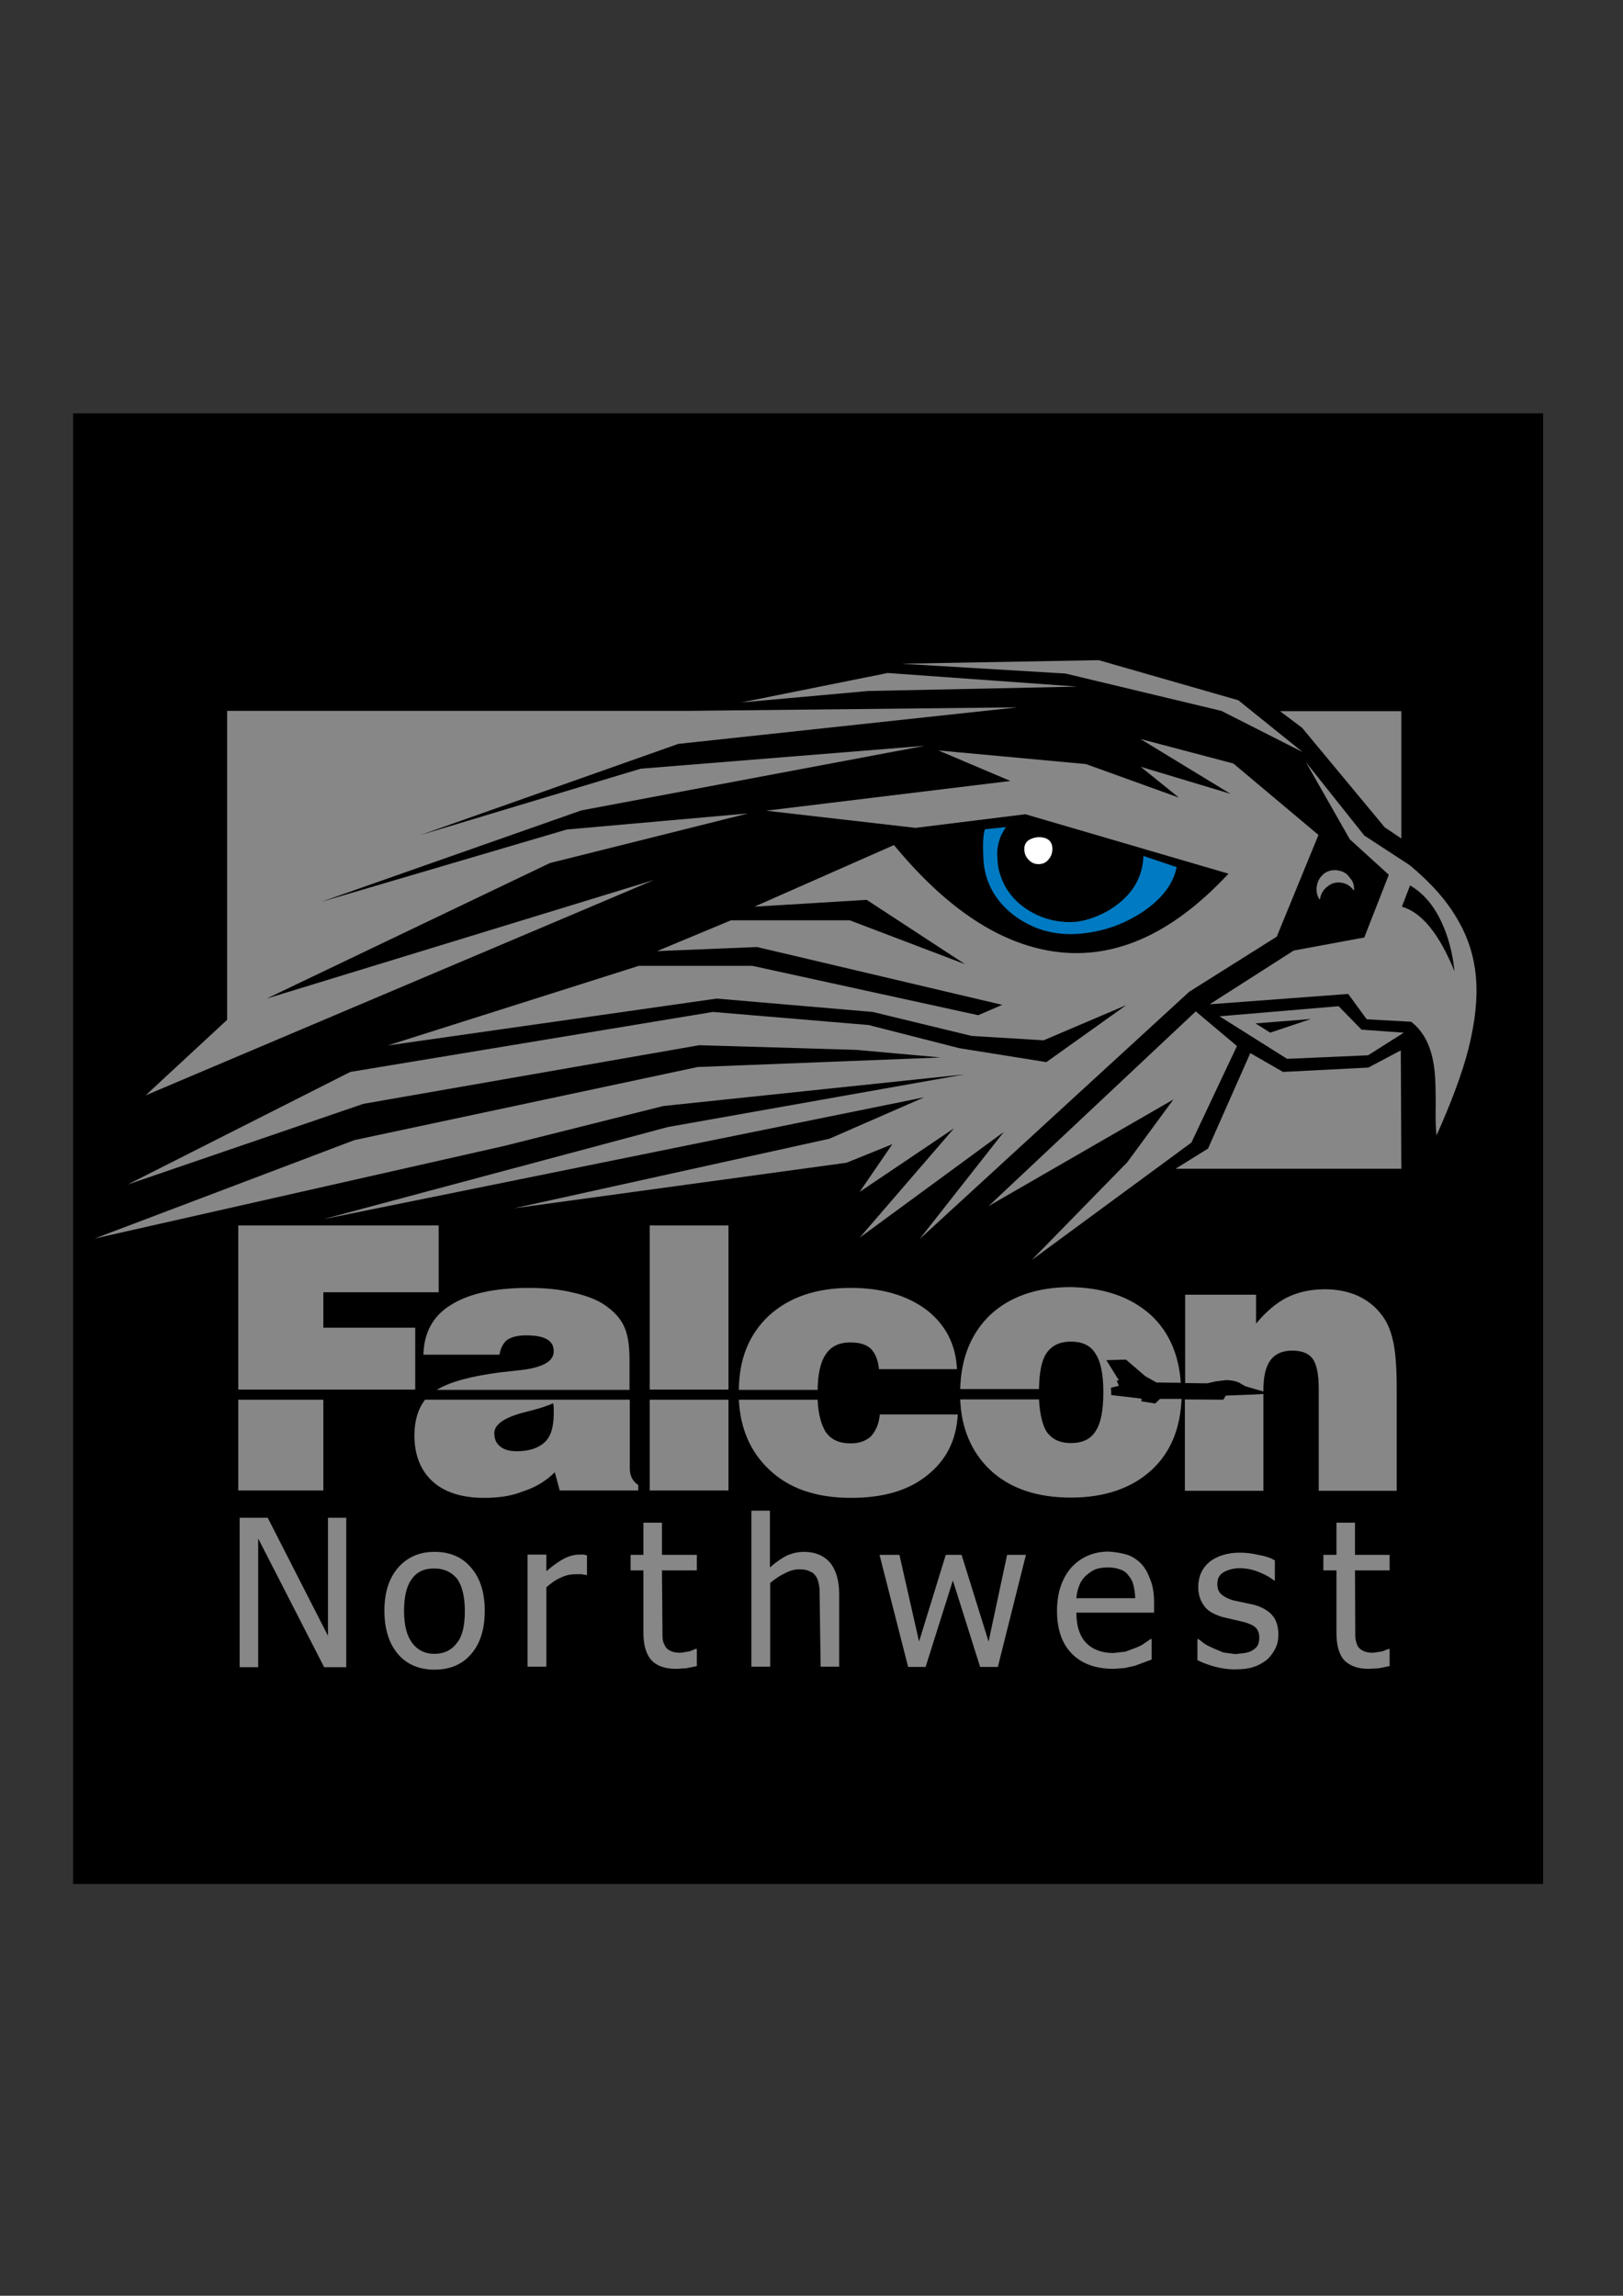
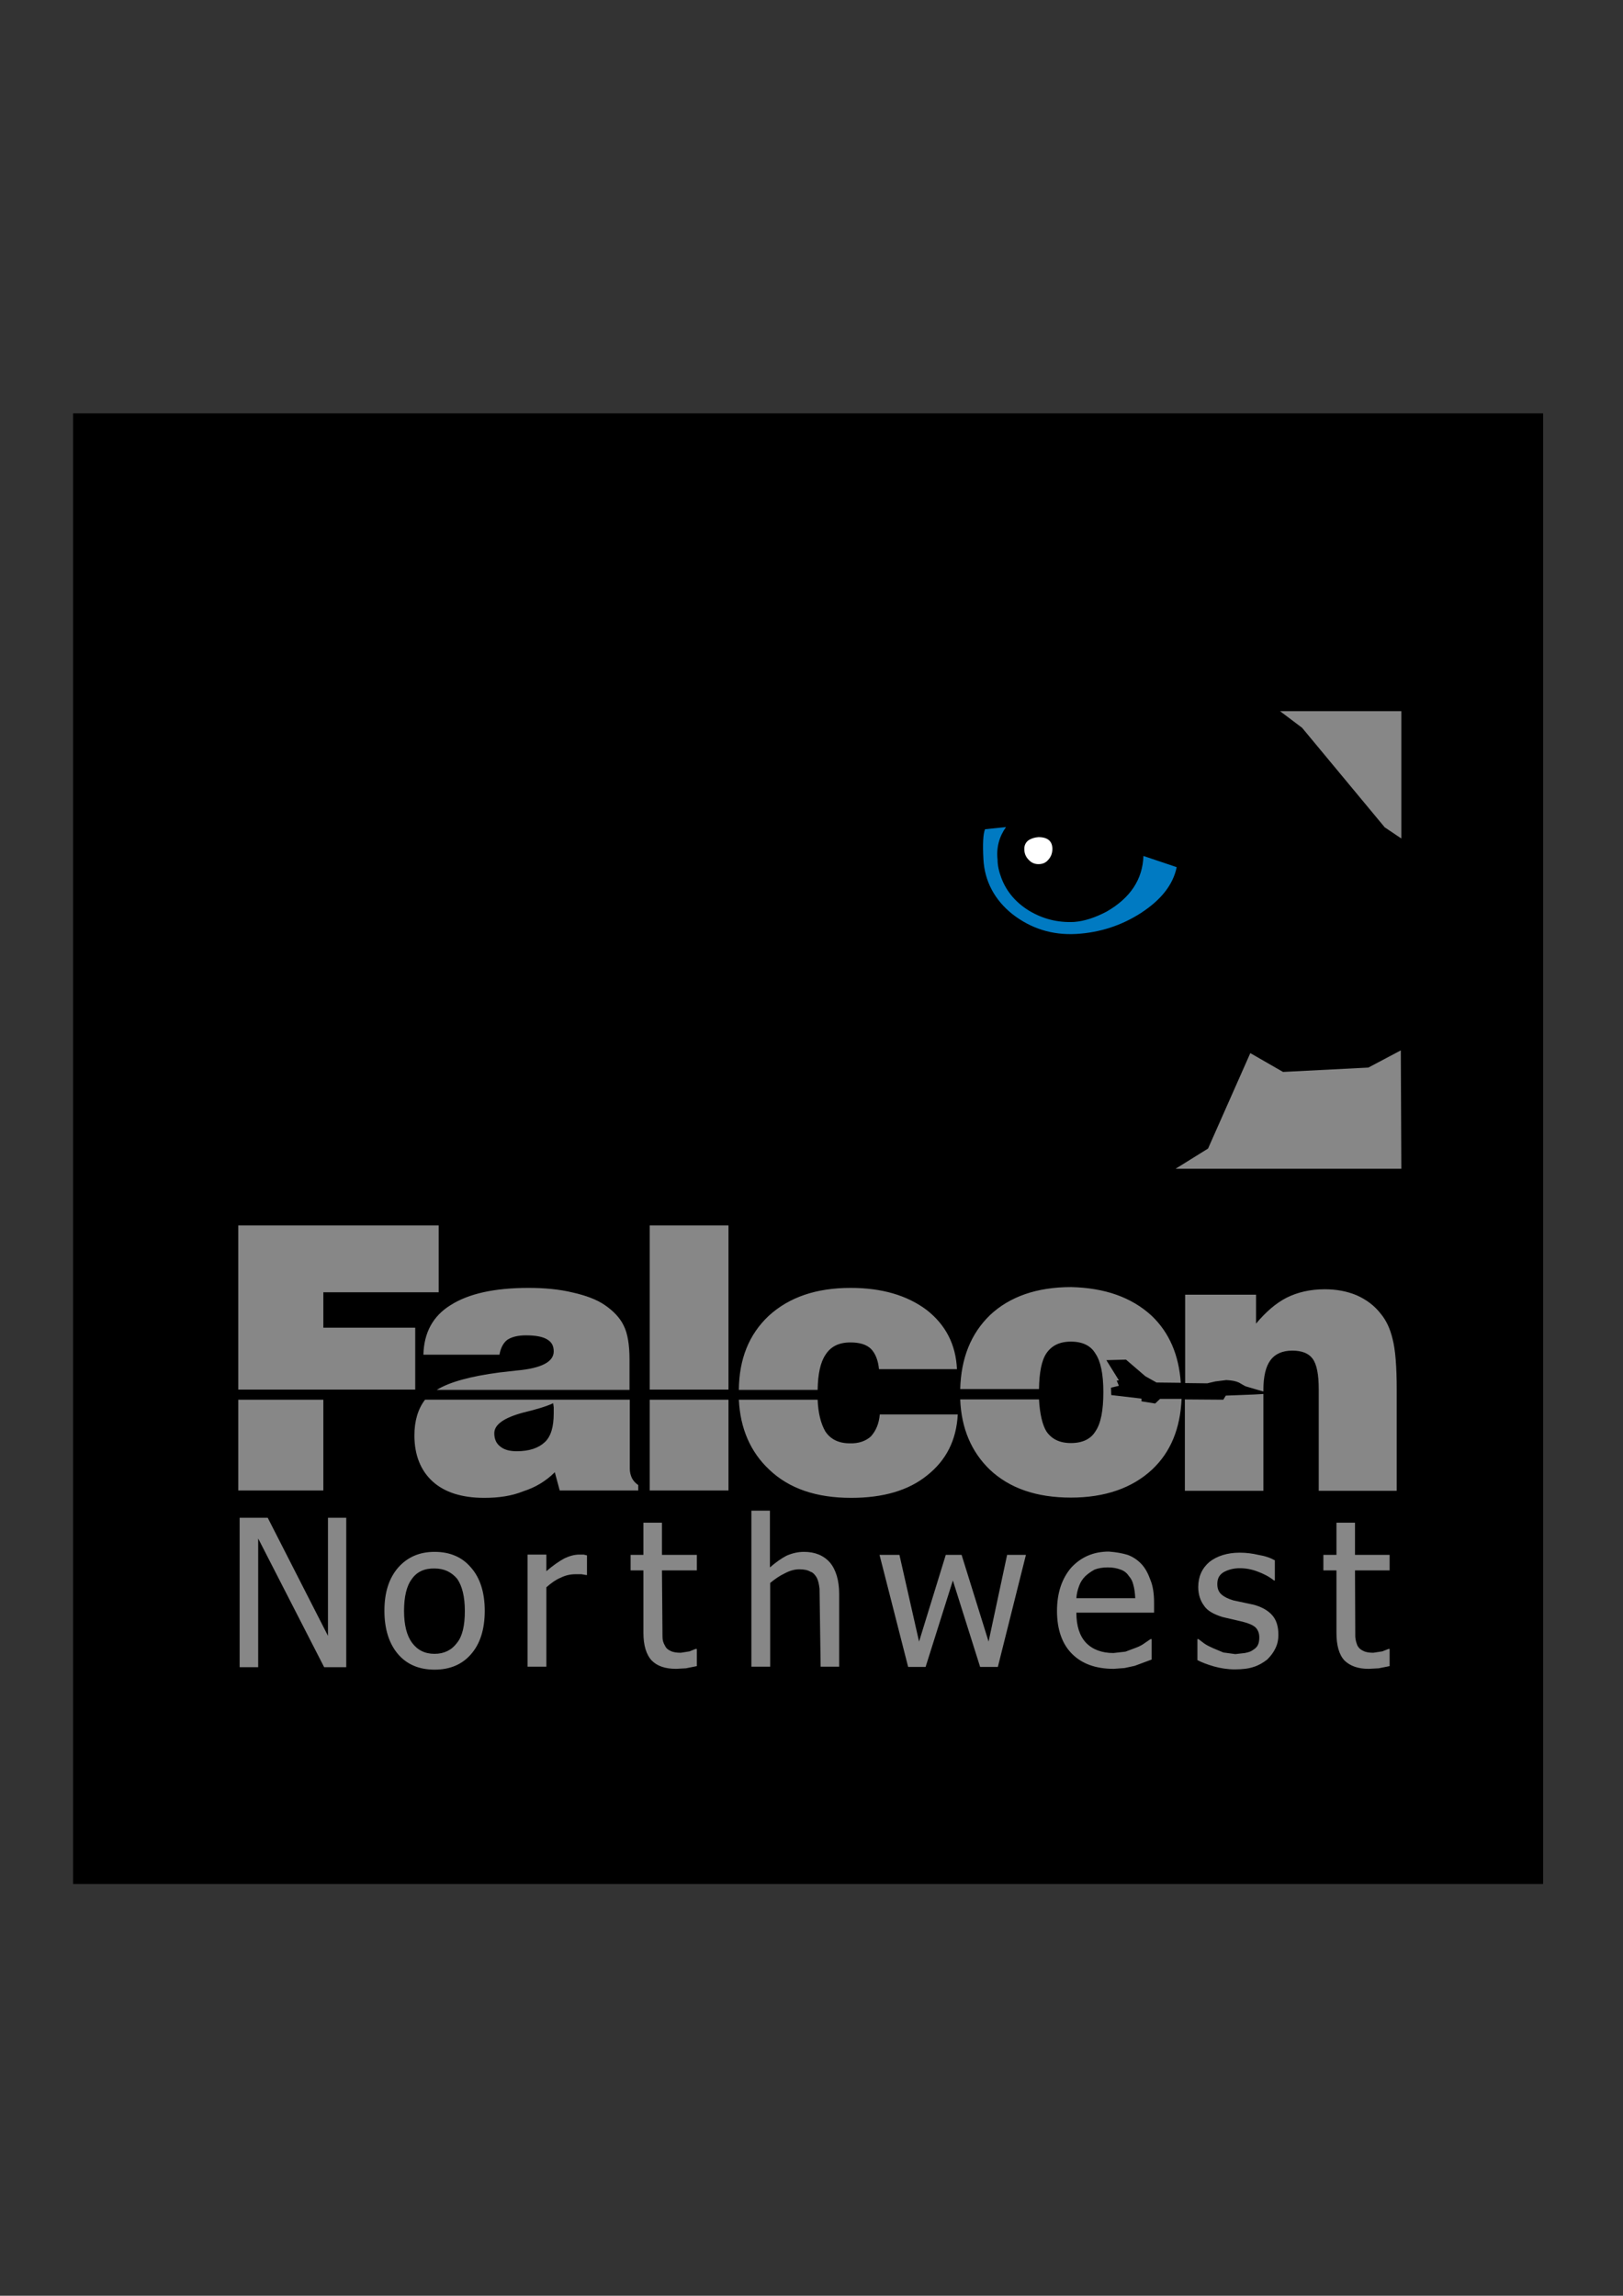
<svg xmlns="http://www.w3.org/2000/svg" version="1.1" id="Layer_1" x="0px" y="0px" viewBox="0 0 595.3 841.9" style="enable-background:new 0 0 595.3 841.9;" xml:space="preserve">
  <rect x="0" y="0" width="595.3" height="841.9" fill="#333333" stroke="none" />
  <style type="text/css">
	.st0{fill-rule:evenodd;clip-rule:evenodd;}
	.st1{fill-rule:evenodd;clip-rule:evenodd;fill:#878787;}
	.st2{fill-rule:evenodd;clip-rule:evenodd;fill:#FFFFFF;}
	.st3{fill-rule:evenodd;clip-rule:evenodd;fill:#007AC2;}
</style>
  <g>
    <polygon class="st0" points="26.8,151.6 566,151.6 566,690.9 26.8,690.9 26.8,151.6  " />
    <path class="st1" d="M160.9,473.9h-42.3v13h33.7v22.7H87.4v-60.2h73.5V473.9L160.9,473.9z M193.9,472.3c-12.5,0-22,2.1-28.6,6.3   c-6.5,4-9.8,10.1-10,18.2h27.9c0.4-2.4,1.4-4.3,2.8-5.4c1.6-1.1,3.9-1.7,6.9-1.7c3.6,0,6.2,0.5,7.8,1.5c1.7,1,2.4,2.4,2.4,4.4   c0,3.8-4.5,6.2-13.6,7l-6.2,0.7c-10.7,1.4-18.4,3.5-23.1,6.4h70.7v-11.1c0-5.5-0.7-9.6-2.1-12.4c-1.3-2.8-3.7-5.4-7.1-7.7   c-2.8-1.9-6.7-3.4-11.6-4.5C205.2,472.8,199.7,472.3,193.9,472.3L193.9,472.3z M87.4,513.3h31.2v33.3H87.4V513.3L87.4,513.3z    M202.9,514.6c-2.6,1.2-6.3,2.3-10.9,3.4c-7.1,1.9-10.7,4.4-10.7,7.6c0,2.1,0.7,3.7,2.1,4.8c1.4,1.2,3.4,1.8,6.1,1.8   c4.7,0,8.1-1.2,10.4-3.4c2.2-2.1,3.2-5.6,3.2-10.5v-2.2L202.9,514.6L202.9,514.6z M191.9,546.9c-4.2,1.7-8.9,2.4-14.3,2.4   c-8.1,0-14.5-2-18.9-6c-4.4-4-6.7-9.7-6.7-16.9c0-5.3,1.3-9.7,3.9-13.1h75.1v25.3c0,1.3,0.3,2.4,0.8,3.5c0.6,1.1,1.4,1.9,2.3,2.5v2   h-28.8l-1.8-6.7C200.2,543.2,196.3,545.5,191.9,546.9L191.9,546.9z M460.7,485.4v-10.6h-26v32.4l8.1,0.1l3-0.7l4-0.5   c2.1,0.1,3.5,0.4,4.6,0.9c1.5,0.9,2.3,1.3,2.5,1.4l6.5,1.9v-0.6c0-5,0.9-8.6,2.6-10.9c1.7-2.3,4.4-3.5,8-3.5c3.5,0,6,1,7.4,2.9   c1.6,2.1,2.3,5.9,2.3,11.4v37.1h28.6v-37.3c0-8.3-0.5-14.5-1.5-18.3c-0.9-3.8-2.3-6.9-4.5-9.5c-2.2-2.8-5.1-5-8.7-6.6   c-3.6-1.5-7.5-2.2-11.7-2.2c-5.3,0-10,1.1-14,3.1C468,477.9,464.3,481.1,460.7,485.4L460.7,485.4z M463.4,511.2v35.5h-28.8v-33.5   l14.1,0.1l0.9-1.5l10.4-0.4L463.4,511.2L463.4,511.2z M422.4,482.5c6.5,6.2,10,14.4,10.7,24.6l-8.9-0.1l-4.1-2.3l-7.1-6.1l-7.2,0.2   l4.6,7.4l-0.8,0.1l0.8,1.9l-2.9,0.7l0.1,2.7l11.1,1.3v1l5,0.8l1.8-1.7h7.9c-0.5,10.9-4,19.5-10.8,25.9   c-7.3,6.8-17.3,10.3-29.8,10.3c-12.6,0-22.5-3.4-29.8-10.3c-6.7-6.5-10.4-15.1-10.8-25.7h28.9c0.3,5.5,1.3,9.4,2.7,11.7   c1.9,2.8,4.8,4.3,9,4.3c4.3,0,7.3-1.5,9-4.3c2-2.9,2.9-7.7,2.9-14.4c0-6.7-1-11.3-2.9-14.1c-1.7-2.9-4.7-4.4-9-4.4   c-4.2,0-7.1,1.5-9,4.3c-1.8,2.7-2.6,7.1-2.7,13.1h-28.9c0.3-11.3,3.9-20.3,10.9-27.1c7.2-6.8,17.2-10.3,29.8-10.3   C405.2,472.3,415,475.7,422.4,482.5L422.4,482.5z M238.3,449.4h28.9v60.2h-28.9V449.4L238.3,449.4z M312,472.3   c11.4,0,20.7,2.7,27.9,8.1c6.9,5.4,10.7,12.6,11.1,21.7h-28.6c-0.3-3.2-1.3-5.8-3-7.5c-1.7-1.6-4.2-2.3-7.5-2.3   c-4.2,0-7.2,1.5-9.1,4.5c-1.9,2.8-2.8,7.1-2.9,12.9H271c0.1-11.3,3.7-20.3,10.9-27.1C289.4,475.7,299.4,472.3,312,472.3L312,472.3z    M319.4,526.8c1.9-2.1,3-4.7,3.3-8.1h28.6c-0.5,9.5-4.3,16.9-11.3,22.4c-6.8,5.5-16.1,8.2-27.8,8.2c-12.8,0-22.8-3.4-30.1-10.4   c-6.8-6.4-10.6-15-11.1-25.6h28.9c0.2,5,1.2,8.8,2.8,11.6c1.9,2.9,4.9,4.4,9,4.4C314.9,529.4,317.5,528.5,319.4,526.8L319.4,526.8z    M238.3,513.3h28.9v33.3h-28.9V513.3L238.3,513.3z" />
    <polygon class="st1" points="477.6,266.9 507.9,303.4 514,307.5 514,260.8 469.5,260.8 477.6,266.9  " />
    <polygon class="st1" points="513.8,385.2 501.9,391.5 470.6,393.1 458.6,386.2 443.1,421.2 431.2,428.6 514,428.6 513.8,385.2  " />
-     <polygon class="st1" points="235,281.9 154.3,306.2 248.8,272.8 373.2,259.4 251.4,260.7 83.3,260.7 83.3,374 53.4,401.7    239.9,322.7 97.8,366.2 201.7,316.5 274.4,298.3 207.9,304.2 117.9,330.7 213.2,297.2 339.2,273.5 235,281.9  " />
    <path class="st1" d="M98.2,556.6l22.1,43.3v-43.3h6.7v54.8h-8.1l-24.2-47.2v47.2h-6.8v-54.8H98.2L98.2,556.6z M146.1,574.8   c3.4-3.8,7.8-5.7,13.3-5.7c5.6,0,10.1,1.9,13.3,5.7c3.4,3.8,5.1,9.2,5.1,15.9c0,6.8-1.7,12.2-5.1,16c-3.2,3.7-7.7,5.6-13.3,5.6   c-5.8,0-10.3-2-13.5-5.8c-3.2-3.8-4.9-9.1-4.9-15.8C141,583.9,142.7,578.7,146.1,574.8L146.1,574.8z M151.1,579   c-2,2.6-2.9,6.6-2.9,11.8c0,5.1,1,9,2.9,11.6c2,2.7,4.7,4.1,8.3,4.1c3.5,0,6.3-1.4,8.2-4c2-2.4,2.9-6.4,2.9-11.7   c0-5.3-1-9.2-2.8-11.8c-2.1-2.5-4.8-3.8-8.3-3.8C155.8,575.1,152.9,576.4,151.1,579L151.1,579z M215.3,570.4v7.2H215l-1.7-0.3h-2.2   c-1.9,0-3.7,0.4-5.5,1.3c-1.7,0.7-3.4,1.9-5.2,3.5v29.1h-6.9v-41.1h6.9v6.1c2.4-2.1,4.6-3.6,6.6-4.7c1.9-0.9,3.7-1.4,5.5-1.4h1.6   L215.3,570.4L215.3,570.4z M497,558.4v11.8h12.7v5.7H497l0.1,24.4c0.1,1.2,0.4,2.2,0.8,3.2c0.5,0.9,1.2,1.5,2.1,1.9   c0.9,0.5,2.2,0.7,3.7,0.7l3.3-0.5l2.3-0.9h0.4v6.3l-4,0.8L502,612c-3.8,0-6.7-1-8.8-3c-2.1-2.2-3-5.7-3-10.2v-22.9h-4.8v-5.7h4.8   v-11.8H497L497,558.4z M467.6,572.2v7.4h-0.3c-1.9-1.5-3.9-2.5-6.1-3.3c-2.1-0.8-4.2-1.2-6.5-1.2c-2.2,0-4.1,0.5-5.8,1.4   c-1.7,1-2.4,2.4-2.4,4.4c0,1.7,0.5,2.9,1.5,3.8c1,0.9,2.4,1.6,4.4,2.2l7.5,1.6c2.9,0.8,5.2,2.1,6.7,3.8c1.6,1.8,2.3,4.2,2.3,7.2   c0,2-0.4,3.6-1.1,5c-0.7,1.5-1.7,2.8-3,4.1c-1.7,1.3-3.3,2.2-5,2.7c-1.7,0.6-4,0.9-6.9,0.9c-2.6,0-5.2-0.4-7.7-1.1   c-2.4-0.7-4.5-1.5-6-2.3v-7.7h0.4l2.1,1.6c1,0.7,2.1,1.2,3.2,1.7l3.8,1.6l4.4,0.6l3.5-0.4c1.5-0.3,2.3-0.6,2.8-1   c1-0.6,1.6-1.2,1.9-1.8c0.4-0.7,0.6-1.7,0.6-2.9c0-1.6-0.5-2.8-1.4-3.7c-0.9-0.8-2.4-1.5-4.8-2.1l-7.3-1.7c-3.2-1-5.6-2.3-6.8-4.2   c-1.4-1.9-2.1-4.2-2.1-6.8c0-3.8,1.4-6.9,4.1-9.2c2.8-2.2,6.6-3.4,11.1-3.4c2.4,0,4.7,0.3,6.8,0.8C464,570.6,466,571.3,467.6,572.2   L467.6,572.2z M282.4,554.1v20.7c2.2-1.9,4.2-3.3,6.1-4.3c2.1-0.9,4.2-1.4,6.4-1.4c4,0,7.2,1.3,9.5,3.9c2.2,2.6,3.4,6.6,3.4,11.5   v26.7h-6.8l-0.4-28.6c-0.2-1.7-0.5-3-1-4c-0.7-1.2-1.5-2-2.3-2.2c-1-0.6-2.3-0.9-4.1-0.9c-1.8,0-3.5,0.5-5.4,1.5   c-1.9,0.9-3.6,2.1-5.3,3.5v30.7h-6.9v-57.2H282.4L282.4,554.1z M242.8,558.4v11.8h12.8v5.7h-12.8l0.2,24.4c0,1.2,0.3,2.2,0.9,3.2   c0.4,0.9,1.1,1.5,2,1.9c0.9,0.5,2.2,0.7,3.8,0.7l3.2-0.5l2.2-0.9h0.5v6.3l-4,0.8L248,612c-4,0-6.9-1-8.9-3   c-2.1-2.2-3.1-5.7-3.1-10.2v-22.9h-4.7v-5.7h4.7v-11.8H242.8L242.8,558.4z M329.9,570.2l7.2,31.8l9.8-31.8h5.8l9.9,31.8l6.8-31.8   h6.9L366,611.3h-6.5l-10-31.7l-10,31.7h-6.4l-10.5-41.1H329.9L329.9,570.2z M406.3,574.8c-1.9,0-3.5,0.3-4.8,0.8   c-1.5,0.8-2.5,1.6-3.4,2.4c-1,1-1.8,2.2-2.3,3.6c-0.6,1.6-0.9,3-1,4.5h21.6c-0.1-1.9-0.3-3.5-0.7-4.9c-0.3-1.3-0.8-2.3-1.7-3.3   c-0.7-1.1-1.8-1.9-3-2.3C409.7,575.1,408.2,574.8,406.3,574.8L406.3,574.8z M413.6,570.2c1.9,0.7,3.6,1.8,5.1,3.4   c1.4,1.5,2.4,3.4,3.3,5.9c0.9,2.2,1.3,5,1.3,8.2v3.7h-28.5c0,4.9,1.2,8.5,3.5,11c2.4,2.5,5.8,3.8,10.1,3.8l4.4-0.5l4-1.5   c1.3-0.5,2.2-1,3-1.6l2.2-1.5h0.4v7.5l-6.2,2.3l-3.7,0.8l-4,0.3c-6.7,0-11.7-1.9-15.3-5.5c-3.6-3.6-5.5-8.9-5.5-15.7   c0-6.7,1.8-11.9,5.2-15.9c3.6-3.9,8.2-5.9,13.8-5.9C409.4,569.2,411.6,569.6,413.6,570.2L413.6,570.2z" />
-     <path class="st1" d="M318.5,253.4l76.7-1.6l-69.6-5l-53.7,10.8L318.5,253.4L318.5,253.4z M241,348.8l36.7-1.5l89.9,21.2l-8.8,3.8   L276,354.2h-41.7l-92.1,29.2l120.7-17.2l57.2,4.9l36.3,8.8l26.4,1.6l30.3-12.9l-29.3,20.9l-31.9-5.1l-33.3-8.5l-57.1-4.8l-133,22   l-81.7,41.3l86.5-29.6l123.2-21.5l57.5,1.7l31.1,2.8l-89.2,3.5l-125.9,26.8l-95.3,36.1l150.4-34l58.2-14.6L353.8,394L245,413.3   l-126.4,33.8L339,402.4l-34.8,15.2l-115.6,25.5l121.9-16.7l16.8-6.8l-12,17.5l34.6-23.3l-34.6,40.1l52.9-38.8l-30.9,39.3l98.9-90.7   l32.1-20.2l15.3-37.3L452.4,280l-34.1-9l33,20.1l-32.9-9.9l14,11.3l-34.1-12.3l-54.1-5l26.4,11.2l-89.6,10.9l54.8,6.3l40.3-5   l74.5,21.8c-21.3,22.9-43.3,32.3-66.1,28.2c-19.4-3.5-38.2-16.4-56.6-38.7l-51.2,22.6l41.2-2.5l36.1,23.6l-42.3-16.1h-43.6   L241,348.8L241,348.8z M330.7,243.4l72.3-1.3l51.2,14.7l23.6,19L448,260.7L390.8,247L330.7,243.4L330.7,243.4z M484.1,330   c0.3-2.1,1.2-3.7,2.8-4.9c1.5-1.2,3.1-1.7,5.1-1.4c1.9,0.3,3.3,1.2,4.4,2.7l0.2,0.2c0.2-1.9-0.3-3.4-1.5-4.7   c-1-1.5-2.4-2.4-4.4-2.7c-1.9-0.3-3.6,0.1-5.1,1.2c-1.5,1.3-2.3,2.7-2.6,4.5C482.7,326.7,483,328.5,484.1,330L484.1,330z    M528.7,338.1c-2.8-6.1-6.7-10.6-11.5-13.4l-3,7.8c7.3,2.1,13.7,10,19.3,23.7C532.8,349.4,531.2,343.4,528.7,338.1L528.7,338.1z    M495.1,307.8L479,279.5l21.4,26.9l16.7,10.9c7.7,6.4,13.5,12.9,17.4,19.7c4,6.7,6.3,14,6.9,21.9c0.6,7.6-0.4,16.2-2.8,25.8   c-2.3,9-6.3,19.6-11.7,31.7c-0.3-2.4-0.4-6.3-0.3-11.2c0-5.3-0.1-9.1-0.3-11.3c-0.7-8.7-3.5-15.2-8.7-19.2l-16.3-0.9l-6.8-9.3   l-50.8,3.8l30.8-19.7l25.9-4.8l9-23L495.1,307.8L495.1,307.8z M499.4,377.6l15.5,1.1l-13.1,8.3l-29.7,1.3l-24.8-15.6L491,369   L499.4,377.6L499.4,377.6z M453.7,383.6l-15.1-12.7l-76,71.4l67.8-39.1l-17,23.1l-35,35.8L437,419L453.7,383.6L453.7,383.6z    M480.8,373.7l-20.3,1.6l5.4,3.4L480.8,373.7L480.8,373.7z" />
    <path class="st2" d="M377.3,308.1c-1.1,0.8-1.6,1.9-1.6,3.2c0,1.6,0.5,2.9,1.6,4c1,1.1,2.2,1.6,3.6,1.6c1.5,0,2.7-0.5,3.6-1.6   c1-1.1,1.5-2.4,1.5-4c0-2.8-1.7-4.3-5.1-4.3C379.4,307.1,378.3,307.5,377.3,308.1L377.3,308.1z" />
    <path class="st3" d="M360.7,315c-0.3-5.6-0.1-9.2,0.6-10.9l7.7-0.8c-2.5,3.5-3.6,7.5-3.1,12c0,2.1,0.5,4.3,1.4,6.7   c1.9,5,5.3,9,10.2,12c5,3,10.5,4.4,16.5,4.1c3.8-0.3,7.7-1.6,11.9-3.8c8.7-5,13.2-11.8,13.5-20.4l12.2,4.1   c-1.3,6.4-5.7,12-13.1,16.8c-7.1,4.6-15.1,7.2-23.7,7.7c-8.9,0.5-16.7-2-23.5-7.3C364.8,330,361.1,323.1,360.7,315L360.7,315z" />
  </g>
</svg>